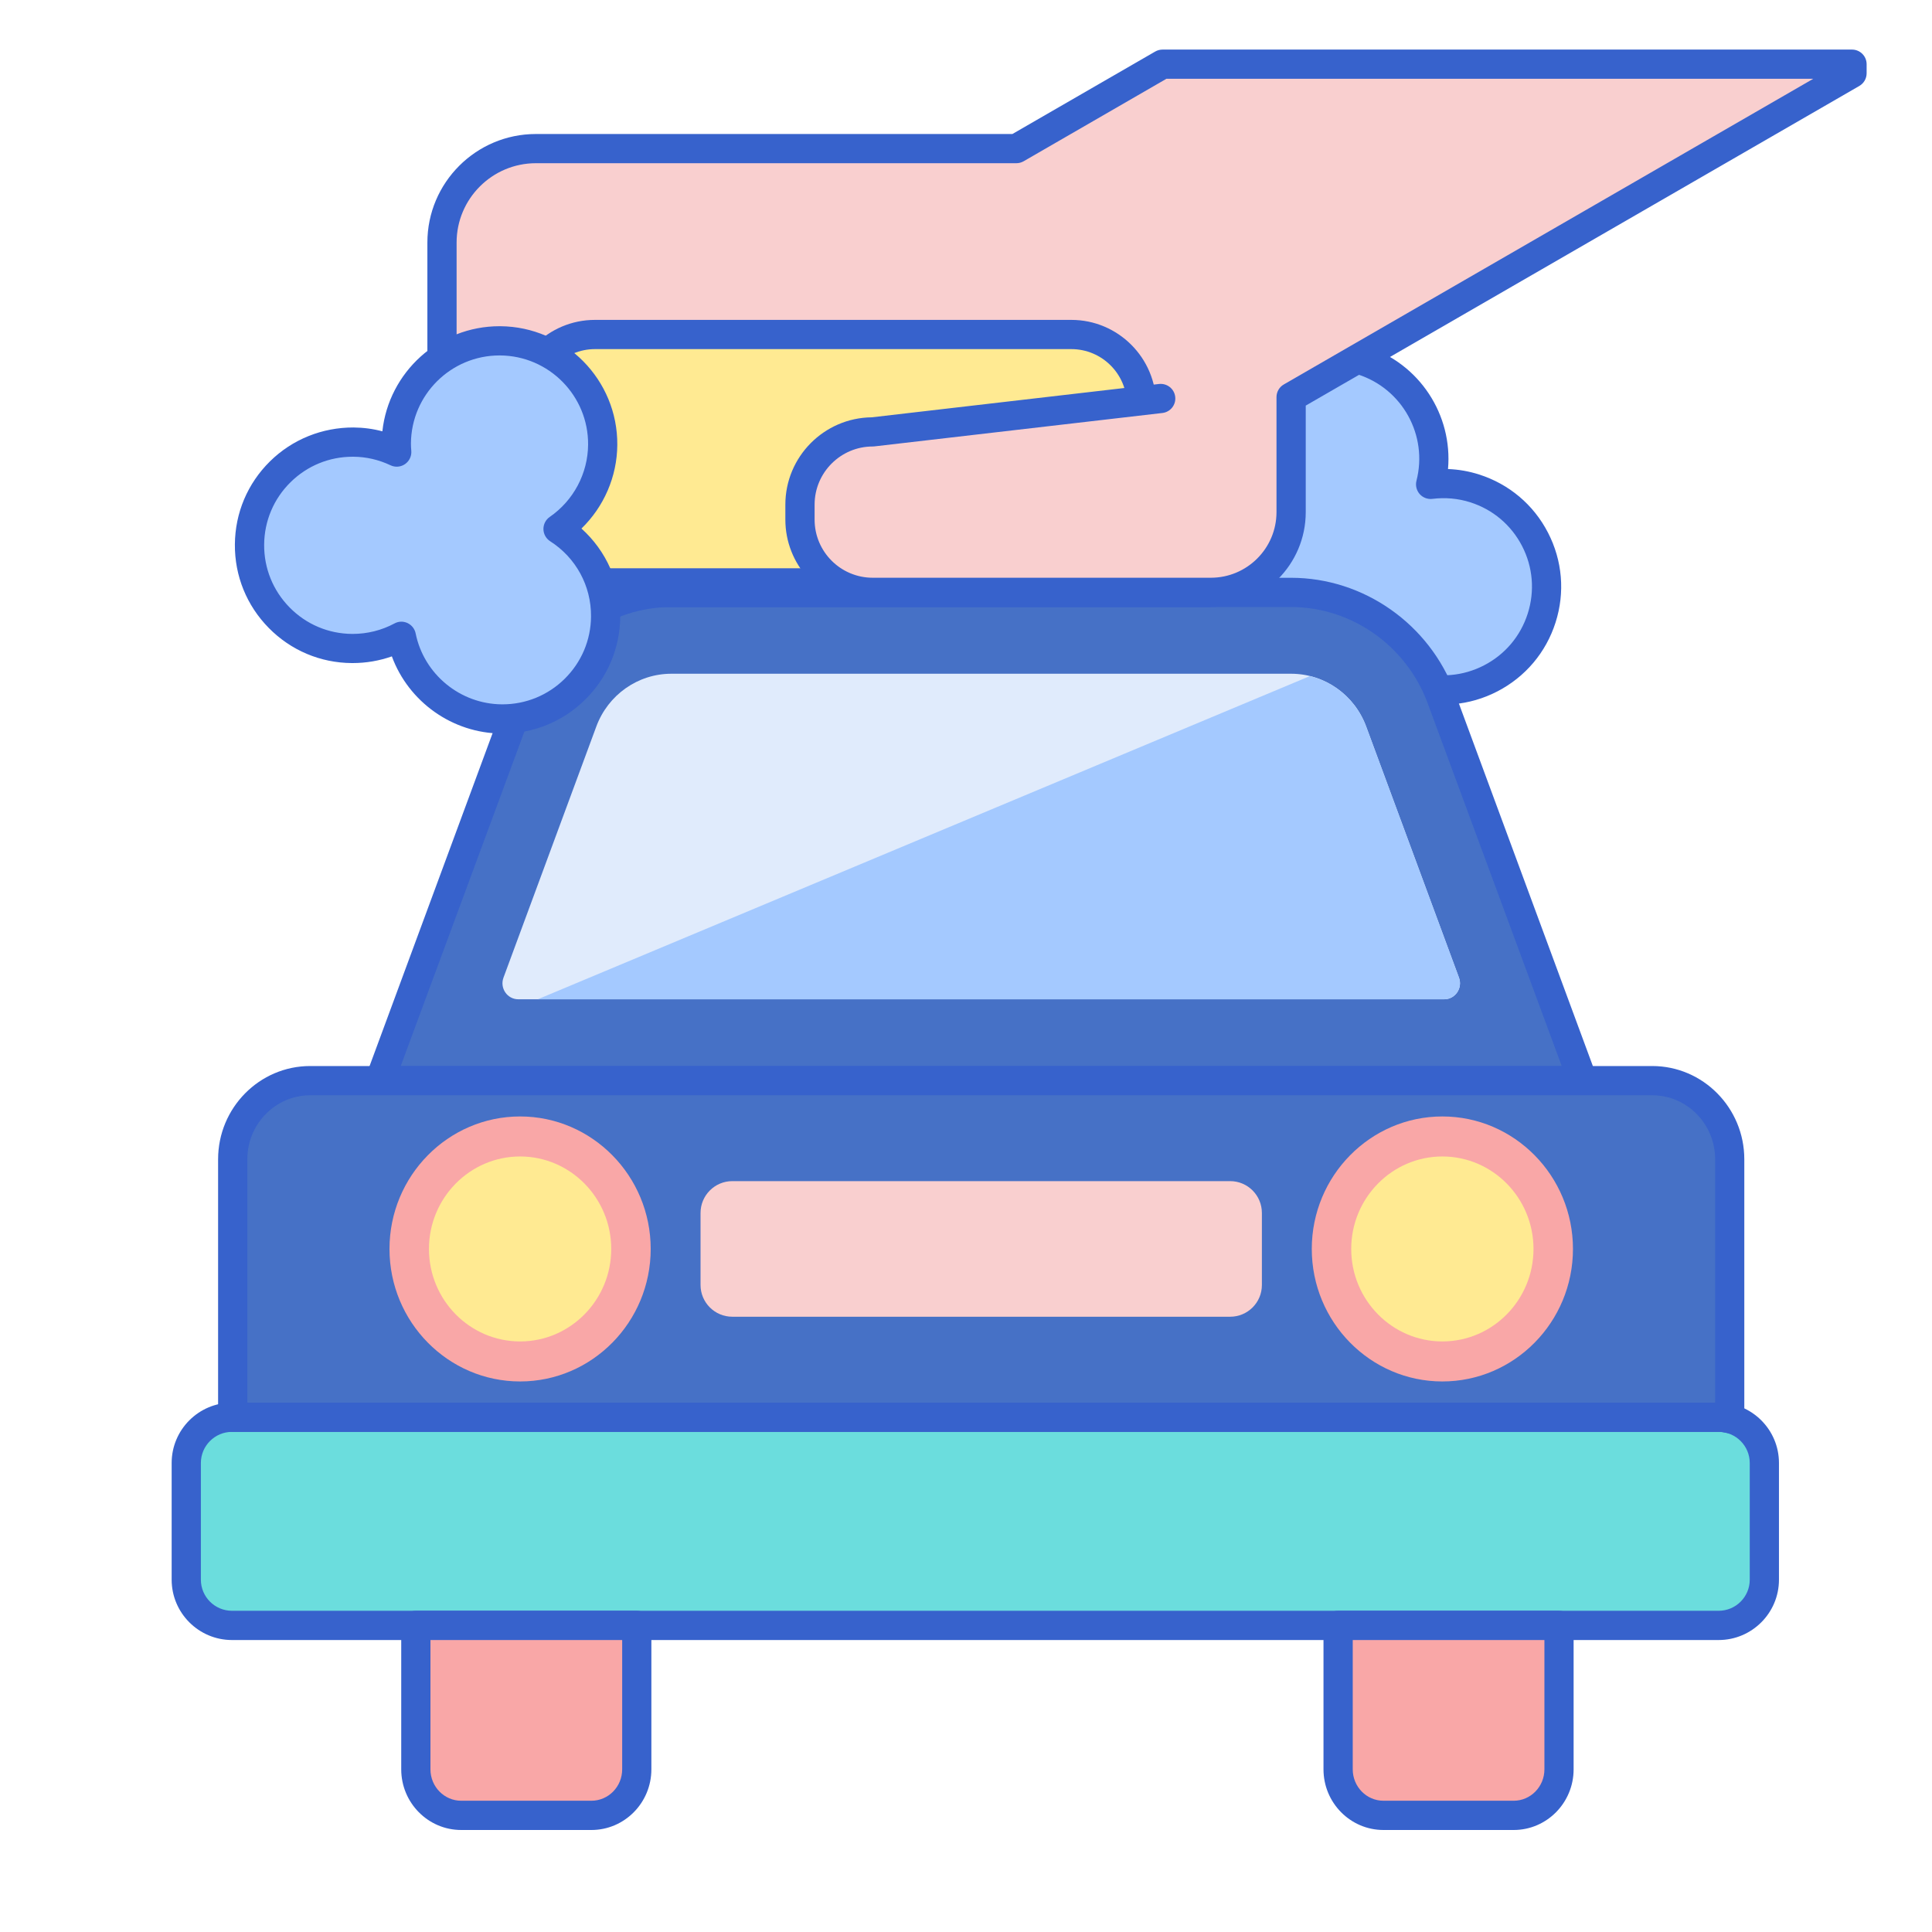
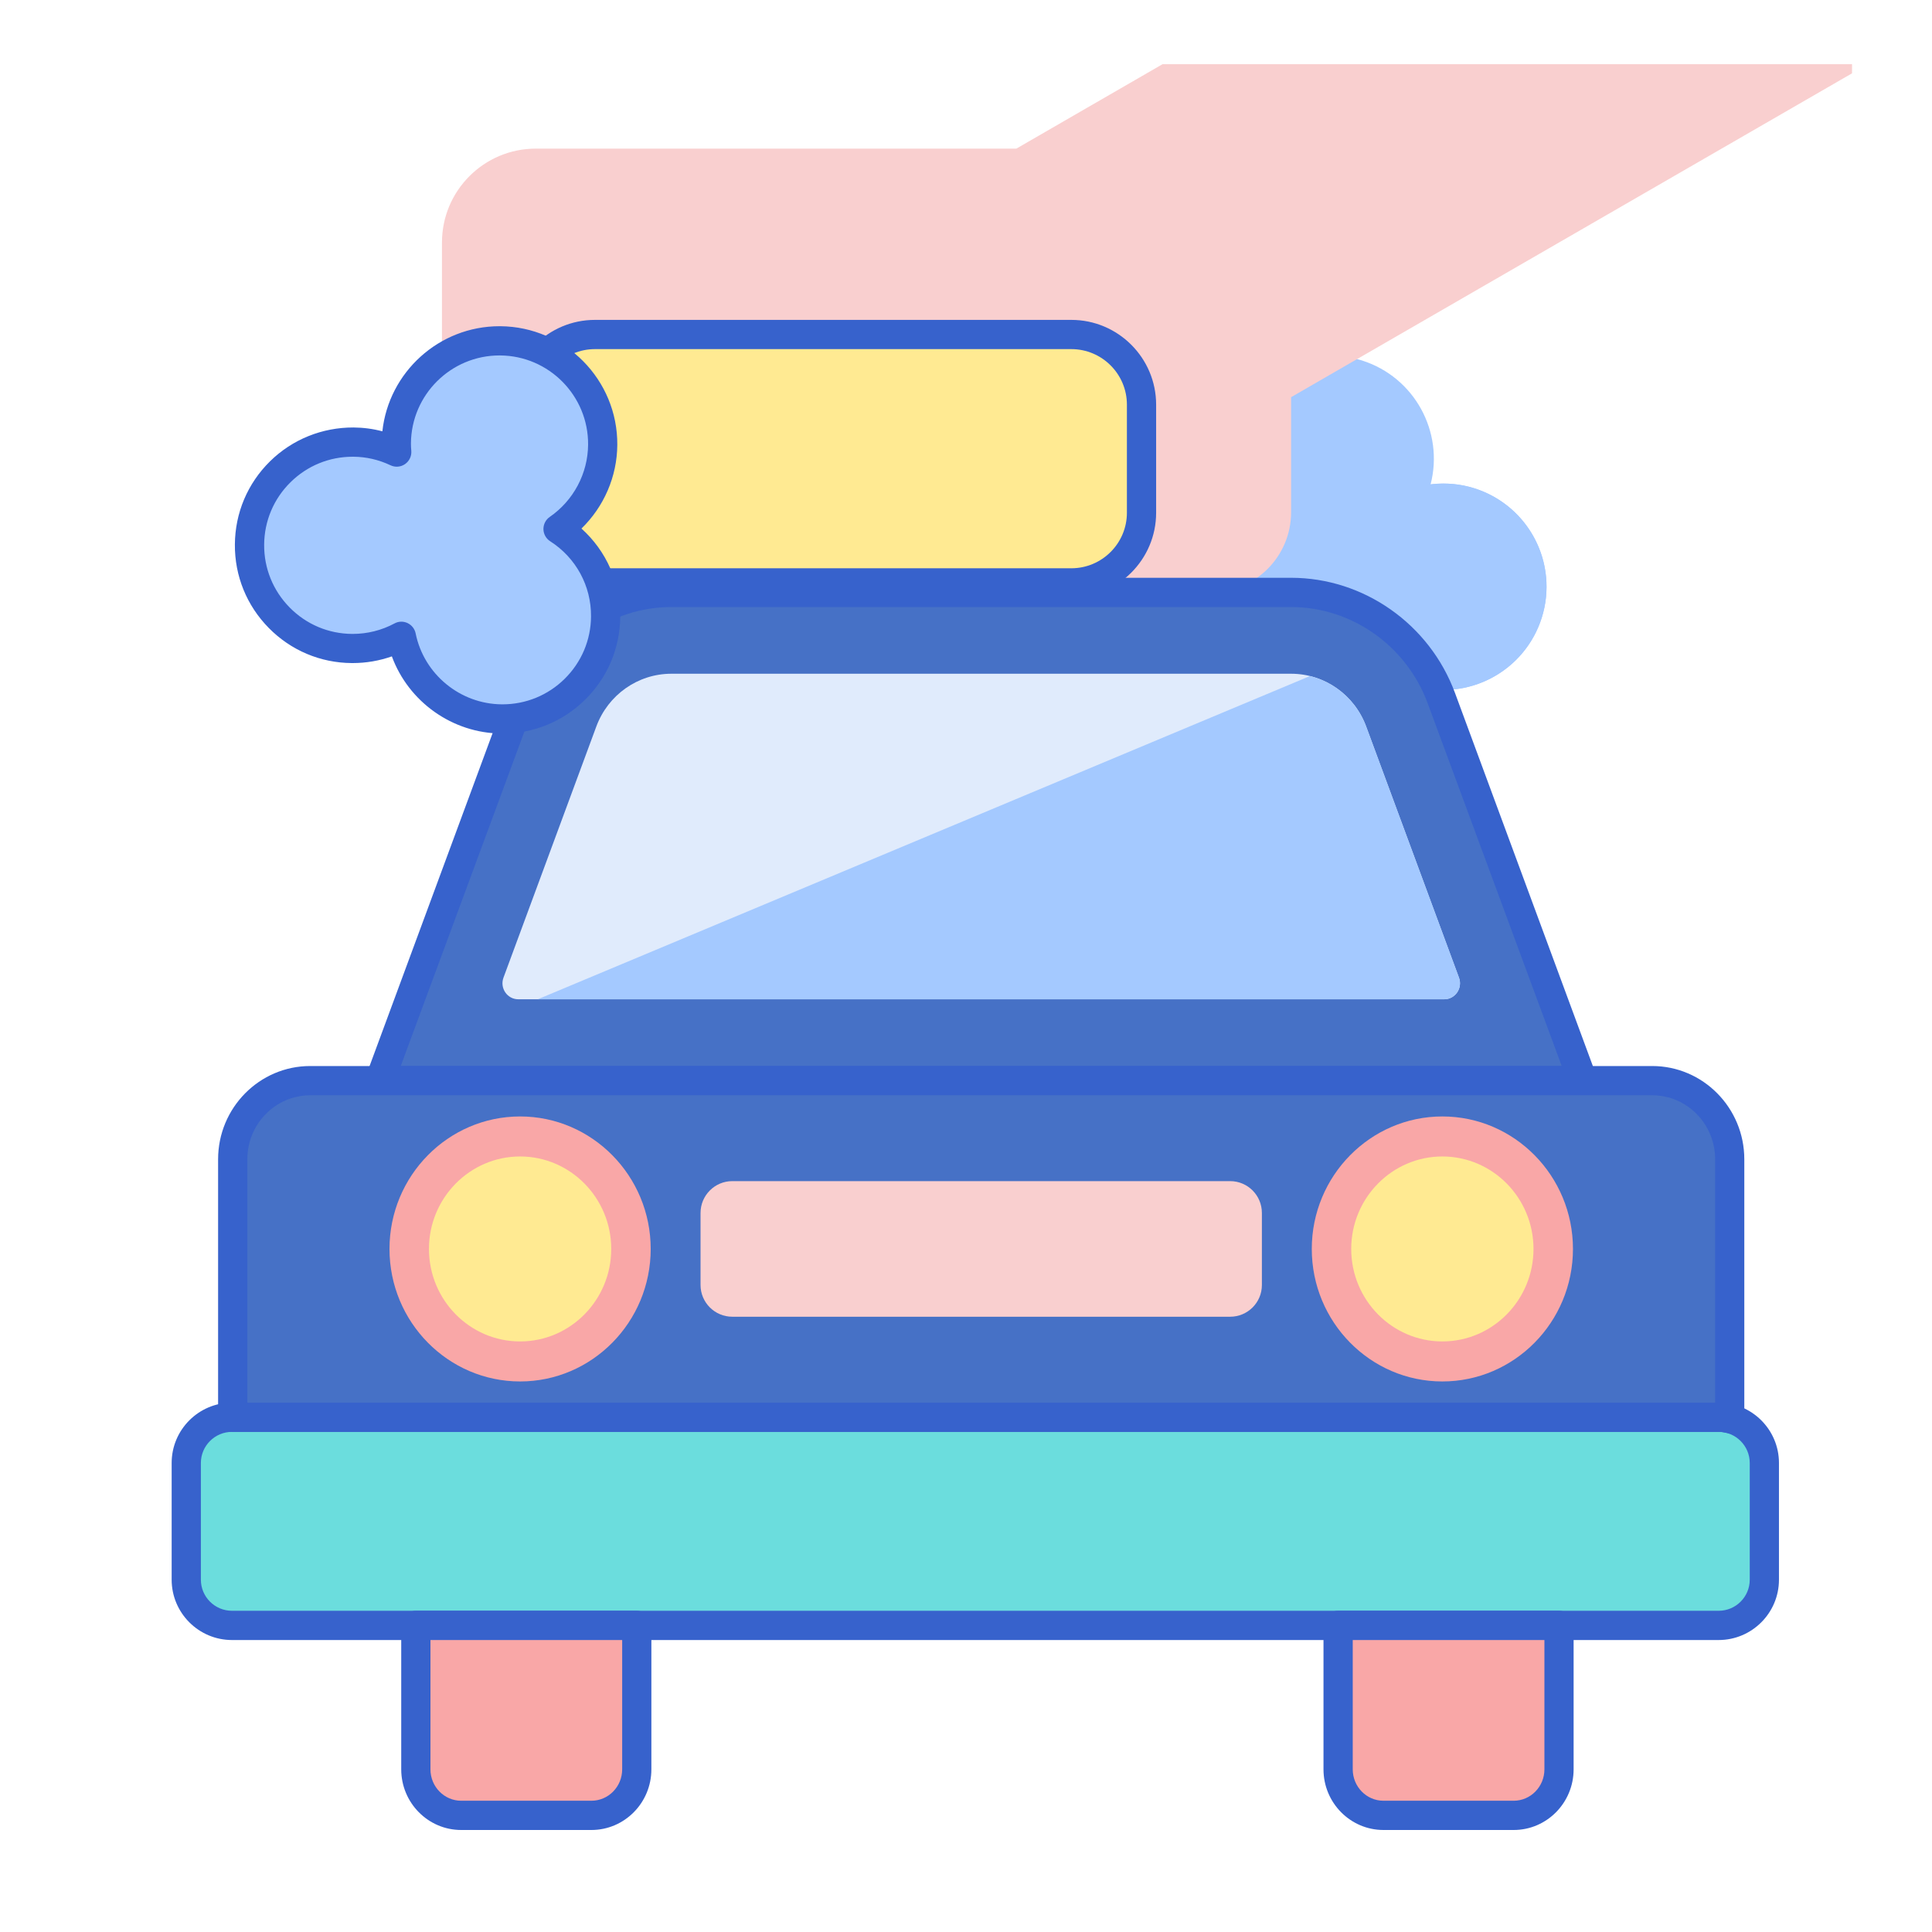
<svg xmlns="http://www.w3.org/2000/svg" version="1.1" baseProfile="tiny" id="Layer_1" x="0px" y="0px" width="80px" height="80px" viewBox="0 0 80 80" xml:space="preserve">
  <g>
    <g>
      <path fill="#A4C9FF" d="M64.038,24.295c0,2.359-1.912,4.272-4.273,4.272c-2.358,0-4.272-1.914-4.272-4.272    c0-2.36,1.914-4.273,4.272-4.273C62.126,20.022,64.038,21.936,64.038,24.295z" />
-       <path fill="#A4C9FF" d="M59.377,18.998c0,2.36-1.913,4.274-4.272,4.274c-2.361,0-4.273-1.915-4.273-4.274    c0-2.359,1.912-4.272,4.273-4.272C57.464,14.725,59.377,16.639,59.377,18.998z" />
      <path fill="#A4C9FF" d="M57.563,26.676c0,2.36-1.914,4.273-4.272,4.273c-2.361,0-4.273-1.913-4.273-4.273s1.912-4.272,4.273-4.272    C55.649,22.403,57.563,24.316,57.563,26.676z" />
      <path fill="#A4C9FF" d="M61.063,20.224c-0.608-0.194-1.229-0.24-1.825-0.165c0.561-2.179-0.666-4.439-2.836-5.131    c-2.248-0.718-4.652,0.525-5.369,2.773c-0.575,1.806,0.113,3.709,1.57,4.761c-1.534,0.252-2.878,1.332-3.383,2.916    c-0.718,2.249,0.523,4.653,2.773,5.369c2.248,0.718,4.651-0.524,5.367-2.772c0.015-0.042,0.022-0.085,0.033-0.127    c0.326,0.217,0.683,0.395,1.072,0.519c2.249,0.717,4.652-0.525,5.37-2.773C64.554,23.344,63.313,20.941,61.063,20.224z" />
    </g>
-     <path fill="#3762CC" d="M53.287,31.555c-0.489,0-0.987-0.074-1.479-0.231c-2.563-0.817-3.983-3.566-3.166-6.129   c0.441-1.385,1.457-2.472,2.762-3.016c-1.089-1.264-1.473-3.019-0.948-4.662c0.395-1.241,1.25-2.254,2.409-2.853   c1.157-0.598,2.478-0.708,3.72-0.314c2.201,0.703,3.572,2.838,3.374,5.072c0.438,0.016,0.869,0.092,1.288,0.226   c1.24,0.396,2.255,1.25,2.852,2.408c0.598,1.158,0.71,2.479,0.313,3.72c-0.396,1.241-1.252,2.254-2.409,2.853   c-1.156,0.599-2.479,0.709-3.72,0.313c-0.192-0.061-0.381-0.135-0.564-0.22C56.914,30.467,55.159,31.555,53.287,31.555z    M55.099,15.329c-0.577,0-1.15,0.138-1.678,0.411c-0.871,0.449-1.514,1.211-1.812,2.144c-0.483,1.514,0.059,3.157,1.348,4.087   c0.198,0.144,0.291,0.392,0.235,0.629c-0.058,0.238-0.25,0.419-0.491,0.458c-1.371,0.225-2.484,1.184-2.906,2.503   c-0.614,1.926,0.454,3.994,2.382,4.608c1.926,0.614,3.994-0.453,4.608-2.38l0.008-0.031c0.005-0.025,0.013-0.052,0.021-0.079   c0.054-0.186,0.191-0.335,0.373-0.401c0.181-0.065,0.383-0.043,0.544,0.064c0.291,0.193,0.6,0.344,0.921,0.445   c0.933,0.298,1.925,0.215,2.796-0.235c0.871-0.449,1.514-1.211,1.812-2.145c0.298-0.933,0.215-1.927-0.234-2.797   c-0.45-0.871-1.212-1.514-2.145-1.811c-0.506-0.161-1.034-0.208-1.568-0.142c-0.198,0.025-0.397-0.051-0.529-0.201   c-0.131-0.151-0.181-0.357-0.131-0.551c0.483-1.88-0.587-3.814-2.434-4.403C55.851,15.387,55.474,15.329,55.099,15.329z" />
    <path fill="#F9CFCF" d="M76.688,2.658H48.138l-6.053,3.496H22.189c-2.147,0-3.888,1.74-3.888,3.889v11.164   c0,1.835,1.49,3.324,3.326,3.324h28.512c1.836,0,3.323-1.488,3.323-3.324v-4.761l23.227-13.41V2.658z" />
    <path fill="#FFEA92" d="M44.361,24.137H24.636c-1.605,0-2.906-1.301-2.906-2.906v-4.474c0-1.605,1.301-2.907,2.906-2.907h19.726   c1.604,0,2.906,1.301,2.906,2.907v4.474C47.269,22.835,45.967,24.137,44.361,24.137z" />
    <path fill="#4671C6" d="M65.537,44.746H15.725l5.854-15.843c0.973-2.63,3.452-4.373,6.219-4.373h25.663   c2.769,0,5.246,1.743,6.22,4.373L65.537,44.746z" />
    <path fill="#E0EBFC" d="M20.848,40.482l3.843-10.396c0.486-1.316,1.724-2.188,3.108-2.188h25.663c1.384,0,2.624,0.872,3.109,2.188   l3.842,10.396c0.16,0.434-0.155,0.896-0.611,0.896H21.46C21.003,41.378,20.688,40.915,20.848,40.482z" />
    <path fill="#3762CC" d="M65.537,45.353H15.725c-0.198,0-0.384-0.096-0.497-0.259c-0.112-0.164-0.138-0.37-0.071-0.556l5.856-15.845   c1.054-2.852,3.782-4.768,6.786-4.768h25.663c3.006,0,5.732,1.916,6.786,4.768l5.855,15.845c0.069,0.186,0.043,0.394-0.07,0.556   C65.92,45.257,65.734,45.353,65.537,45.353z M16.594,44.142h48.074l-5.554-15.029c-0.881-2.378-3.15-3.977-5.652-3.977H27.799   c-2.5,0-4.771,1.599-5.649,3.977L16.594,44.142z" />
    <path fill="#6BDDDD" d="M71.165,67.305H9.605c-1.045,0-1.892-0.847-1.892-1.893v-4.834c0-1.046,0.847-1.893,1.892-1.893h61.56   c1.045,0,1.893,0.847,1.893,1.893v4.834C73.058,66.458,72.211,67.305,71.165,67.305z" />
    <path fill="#3762CC" d="M71.165,67.91H9.605c-1.376,0-2.497-1.121-2.497-2.498v-4.834c0-1.378,1.121-2.497,2.497-2.497h61.56   c1.378,0,2.498,1.119,2.498,2.497v4.834C73.663,66.789,72.543,67.91,71.165,67.91z M9.605,59.291c-0.709,0-1.287,0.578-1.287,1.286   v4.835c0,0.711,0.578,1.287,1.287,1.287h61.56c0.711,0,1.288-0.576,1.288-1.287v-4.834c0-0.709-0.577-1.287-1.288-1.287H9.605z" />
    <path fill="#F9A7A7" d="M17.219,67.305v5.96c0,1.053,0.841,1.906,1.878,1.906h5.392c1.037,0,1.879-0.854,1.879-1.906v-5.96H17.219z   " />
    <path fill="#3762CC" d="M24.488,75.776h-5.391c-1.37,0-2.483-1.126-2.483-2.512v-5.96c0-0.334,0.271-0.605,0.605-0.605h9.149   c0.333,0,0.604,0.271,0.604,0.605v5.96C26.972,74.65,25.859,75.776,24.488,75.776z M17.824,67.91v5.354   c0,0.719,0.572,1.301,1.273,1.301h5.391c0.704,0,1.275-0.582,1.275-1.301V67.91H17.824z" />
    <path fill="#F9A7A7" d="M55.408,67.305v5.96c0,1.053,0.841,1.906,1.879,1.906h5.391c1.037,0,1.879-0.854,1.879-1.906v-5.96H55.408z   " />
    <path fill="#3762CC" d="M62.678,75.776h-5.391c-1.37,0-2.484-1.126-2.484-2.512v-5.96c0-0.334,0.271-0.605,0.605-0.605h9.148   c0.334,0,0.604,0.271,0.604,0.605v5.96C65.16,74.65,64.047,75.776,62.678,75.776z M56.014,67.91v5.354   c0,0.719,0.571,1.301,1.272,1.301h5.392c0.701,0,1.273-0.582,1.273-1.301V67.91H56.014z" />
    <path fill="#4671C6" d="M71.18,58.686c0.152,0,0.302,0.021,0.445,0.056V48.003c0-1.798-1.437-3.257-3.209-3.257h-55.57   c-1.772,0-3.208,1.459-3.208,3.257v10.683H71.18z" />
    <path fill="#3762CC" d="M71.625,59.347c-0.049,0-0.097-0.007-0.146-0.017c-0.104-0.026-0.202-0.039-0.299-0.039H9.636   c-0.333,0-0.605-0.271-0.605-0.605V48.003c0-2.129,1.71-3.861,3.813-3.861h55.571c2.103,0,3.813,1.732,3.813,3.861v10.74   c0,0.186-0.086,0.362-0.232,0.477C71.89,59.303,71.759,59.347,71.625,59.347z M10.241,58.081H71.02V48.002   c0-1.46-1.168-2.649-2.604-2.649h-55.57c-1.436,0-2.604,1.189-2.604,2.649v10.079H10.241z" />
    <path fill="#F9A7A7" d="M21.537,57.203c-2.982,0-5.409-2.46-5.409-5.487c0-3.025,2.426-5.486,5.409-5.486   c2.98,0,5.407,2.461,5.407,5.486C26.944,54.743,24.518,57.203,21.537,57.203z" />
    <path fill="#FFEA92" d="M21.537,55.546c-2.083,0-3.775-1.717-3.775-3.83c0-2.11,1.692-3.829,3.775-3.829   c2.081,0,3.773,1.719,3.773,3.829C25.31,53.829,23.618,55.546,21.537,55.546z" />
    <path fill="#F9A7A7" d="M59.725,57.203c-2.981,0-5.407-2.46-5.407-5.487c0-3.025,2.426-5.486,5.407-5.486   c2.983,0,5.408,2.461,5.408,5.486C65.133,54.743,62.708,57.203,59.725,57.203z" />
    <path fill="#FFEA92" d="M59.725,55.546c-2.081,0-3.774-1.717-3.774-3.83c0-2.11,1.693-3.829,3.774-3.829   c2.083,0,3.774,1.719,3.774,3.829C63.499,53.829,61.808,55.546,59.725,55.546z" />
    <path fill="#F9CFCF" d="M50.938,54.523H30.324c-0.727,0-1.316-0.589-1.316-1.314v-2.984c0-0.726,0.589-1.317,1.316-1.317h20.613   c0.727,0,1.315,0.59,1.315,1.317v2.984C52.253,53.935,51.664,54.523,50.938,54.523z" />
    <path fill="#A4C9FF" d="M59.802,41.378c0.456,0,0.771-0.463,0.611-0.896l-3.842-10.396c-0.393-1.062-1.275-1.833-2.33-2.091   L22.268,41.378H59.802z" />
    <path fill="#3762CC" d="M44.362,24.742H24.636c-1.936,0-3.511-1.575-3.511-3.511v-4.474c0-1.936,1.575-3.511,3.511-3.511h19.725   c1.936,0,3.512,1.575,3.512,3.511v4.474C47.873,23.167,46.297,24.742,44.362,24.742z M24.636,14.456c-1.269,0-2.3,1.032-2.3,2.301   v4.474c0,1.268,1.031,2.3,2.3,2.3h19.725c1.27,0,2.302-1.032,2.302-2.3v-4.474c0-1.269-1.032-2.301-2.302-2.301H24.636z" />
-     <path fill="#F9CFCF" d="M36.138,17.884c-1.665,0-3.012,1.35-3.012,3.012v0.623c0,1.663,1.349,3.011,3.012,3.011h13.987   c1.843,0,3.337-1.494,3.337-3.337v-5.317L36.138,17.884z" />
-     <path fill="#3762CC" d="M76.688,2.053H48.138c-0.106,0-0.211,0.028-0.303,0.081l-5.914,3.415H22.19   c-2.478,0-4.493,2.015-4.493,4.494v11.164c0,2.166,1.763,3.929,3.93,3.929h28.512c2.165,0,3.929-1.763,3.929-3.929v-4.412   L76.991,3.559c0.187-0.109,0.302-0.308,0.302-0.524V2.658C77.293,2.323,77.021,2.053,76.688,2.053z M53.159,15.92   c-0.187,0.107-0.302,0.308-0.302,0.524v4.761c0,1.5-1.22,2.718-2.719,2.718H36.138c-1.328,0-2.407-1.078-2.407-2.406v-0.623   c0-1.326,1.079-2.406,2.407-2.406c0.023,0,0.046-0.001,0.069-0.004l11.925-1.383c0.333-0.039,0.571-0.339,0.531-0.671   c-0.039-0.332-0.338-0.567-0.671-0.53L36.1,17.28c-1.978,0.019-3.58,1.634-3.58,3.615v0.623c0,0.925,0.352,1.766,0.925,2.406   H21.627c-1.5,0.001-2.72-1.219-2.72-2.718V10.042c0-1.811,1.473-3.284,3.284-3.284h19.895c0.106,0,0.209-0.028,0.302-0.081   L48.3,3.262h26.784L53.159,15.92z" />
    <path fill="#A4C9FF" d="M23.108,21.902c1.107-0.765,1.839-2.038,1.849-3.486c0.017-2.36-1.882-4.287-4.243-4.303   c-2.359-0.017-4.287,1.882-4.303,4.243c0,0.122,0.006,0.243,0.016,0.362c-0.544-0.257-1.15-0.407-1.793-0.412   c-2.359-0.017-4.286,1.882-4.302,4.242c-0.017,2.359,1.883,4.287,4.243,4.303c0.739,0.005,1.436-0.177,2.045-0.503   c0.391,1.941,2.098,3.408,4.156,3.423c2.362,0.016,4.287-1.883,4.304-4.243C25.09,24.006,24.301,22.667,23.108,21.902z" />
    <path fill="#3762CC" d="M20.807,30.375c-0.012,0-0.024,0-0.037,0c-2.045-0.014-3.854-1.32-4.544-3.196   c-0.518,0.183-1.068,0.277-1.623,0.277c-0.011,0-0.022,0-0.035,0c-1.303-0.008-2.524-0.525-3.438-1.453   c-0.915-0.928-1.414-2.156-1.404-3.459c0.009-1.304,0.524-2.524,1.452-3.439c0.928-0.915,2.167-1.408,3.459-1.404   c0.407,0.003,0.807,0.055,1.196,0.159c0.264-2.446,2.342-4.352,4.85-4.352h0.034c2.69,0.02,4.863,2.223,4.844,4.913   c-0.009,1.315-0.554,2.561-1.484,3.465c1.027,0.924,1.616,2.239,1.606,3.647c-0.01,1.304-0.526,2.523-1.454,3.438   C23.312,29.878,22.096,30.375,20.807,30.375z M16.619,25.742c0.087,0,0.175,0.02,0.257,0.058c0.173,0.083,0.297,0.24,0.335,0.428   c0.341,1.69,1.842,2.925,3.569,2.937h0.027c0.969,0,1.882-0.375,2.574-1.056c0.697-0.688,1.086-1.607,1.092-2.586   c0.009-1.263-0.623-2.427-1.693-3.112c-0.169-0.109-0.274-0.296-0.278-0.499c-0.002-0.203,0.095-0.393,0.261-0.507   c0.986-0.681,1.58-1.8,1.589-2.994c0.014-2.022-1.62-3.679-3.643-3.693c-0.008,0-0.018,0-0.025,0c-2.012,0-3.654,1.628-3.668,3.643   c-0.001,0.105,0.006,0.208,0.015,0.31c0.017,0.215-0.082,0.423-0.259,0.546c-0.178,0.123-0.407,0.142-0.602,0.049   c-0.489-0.231-1.007-0.351-1.539-0.354c-0.008,0-0.018,0-0.026,0c-0.971,0-1.884,0.374-2.575,1.056   c-0.698,0.688-1.085,1.607-1.092,2.586c-0.007,0.98,0.369,1.904,1.056,2.601c0.688,0.699,1.606,1.087,2.586,1.094h0.025   c0.603,0,1.2-0.149,1.729-0.433C16.422,25.767,16.52,25.742,16.619,25.742z" />
  </g>
</svg>